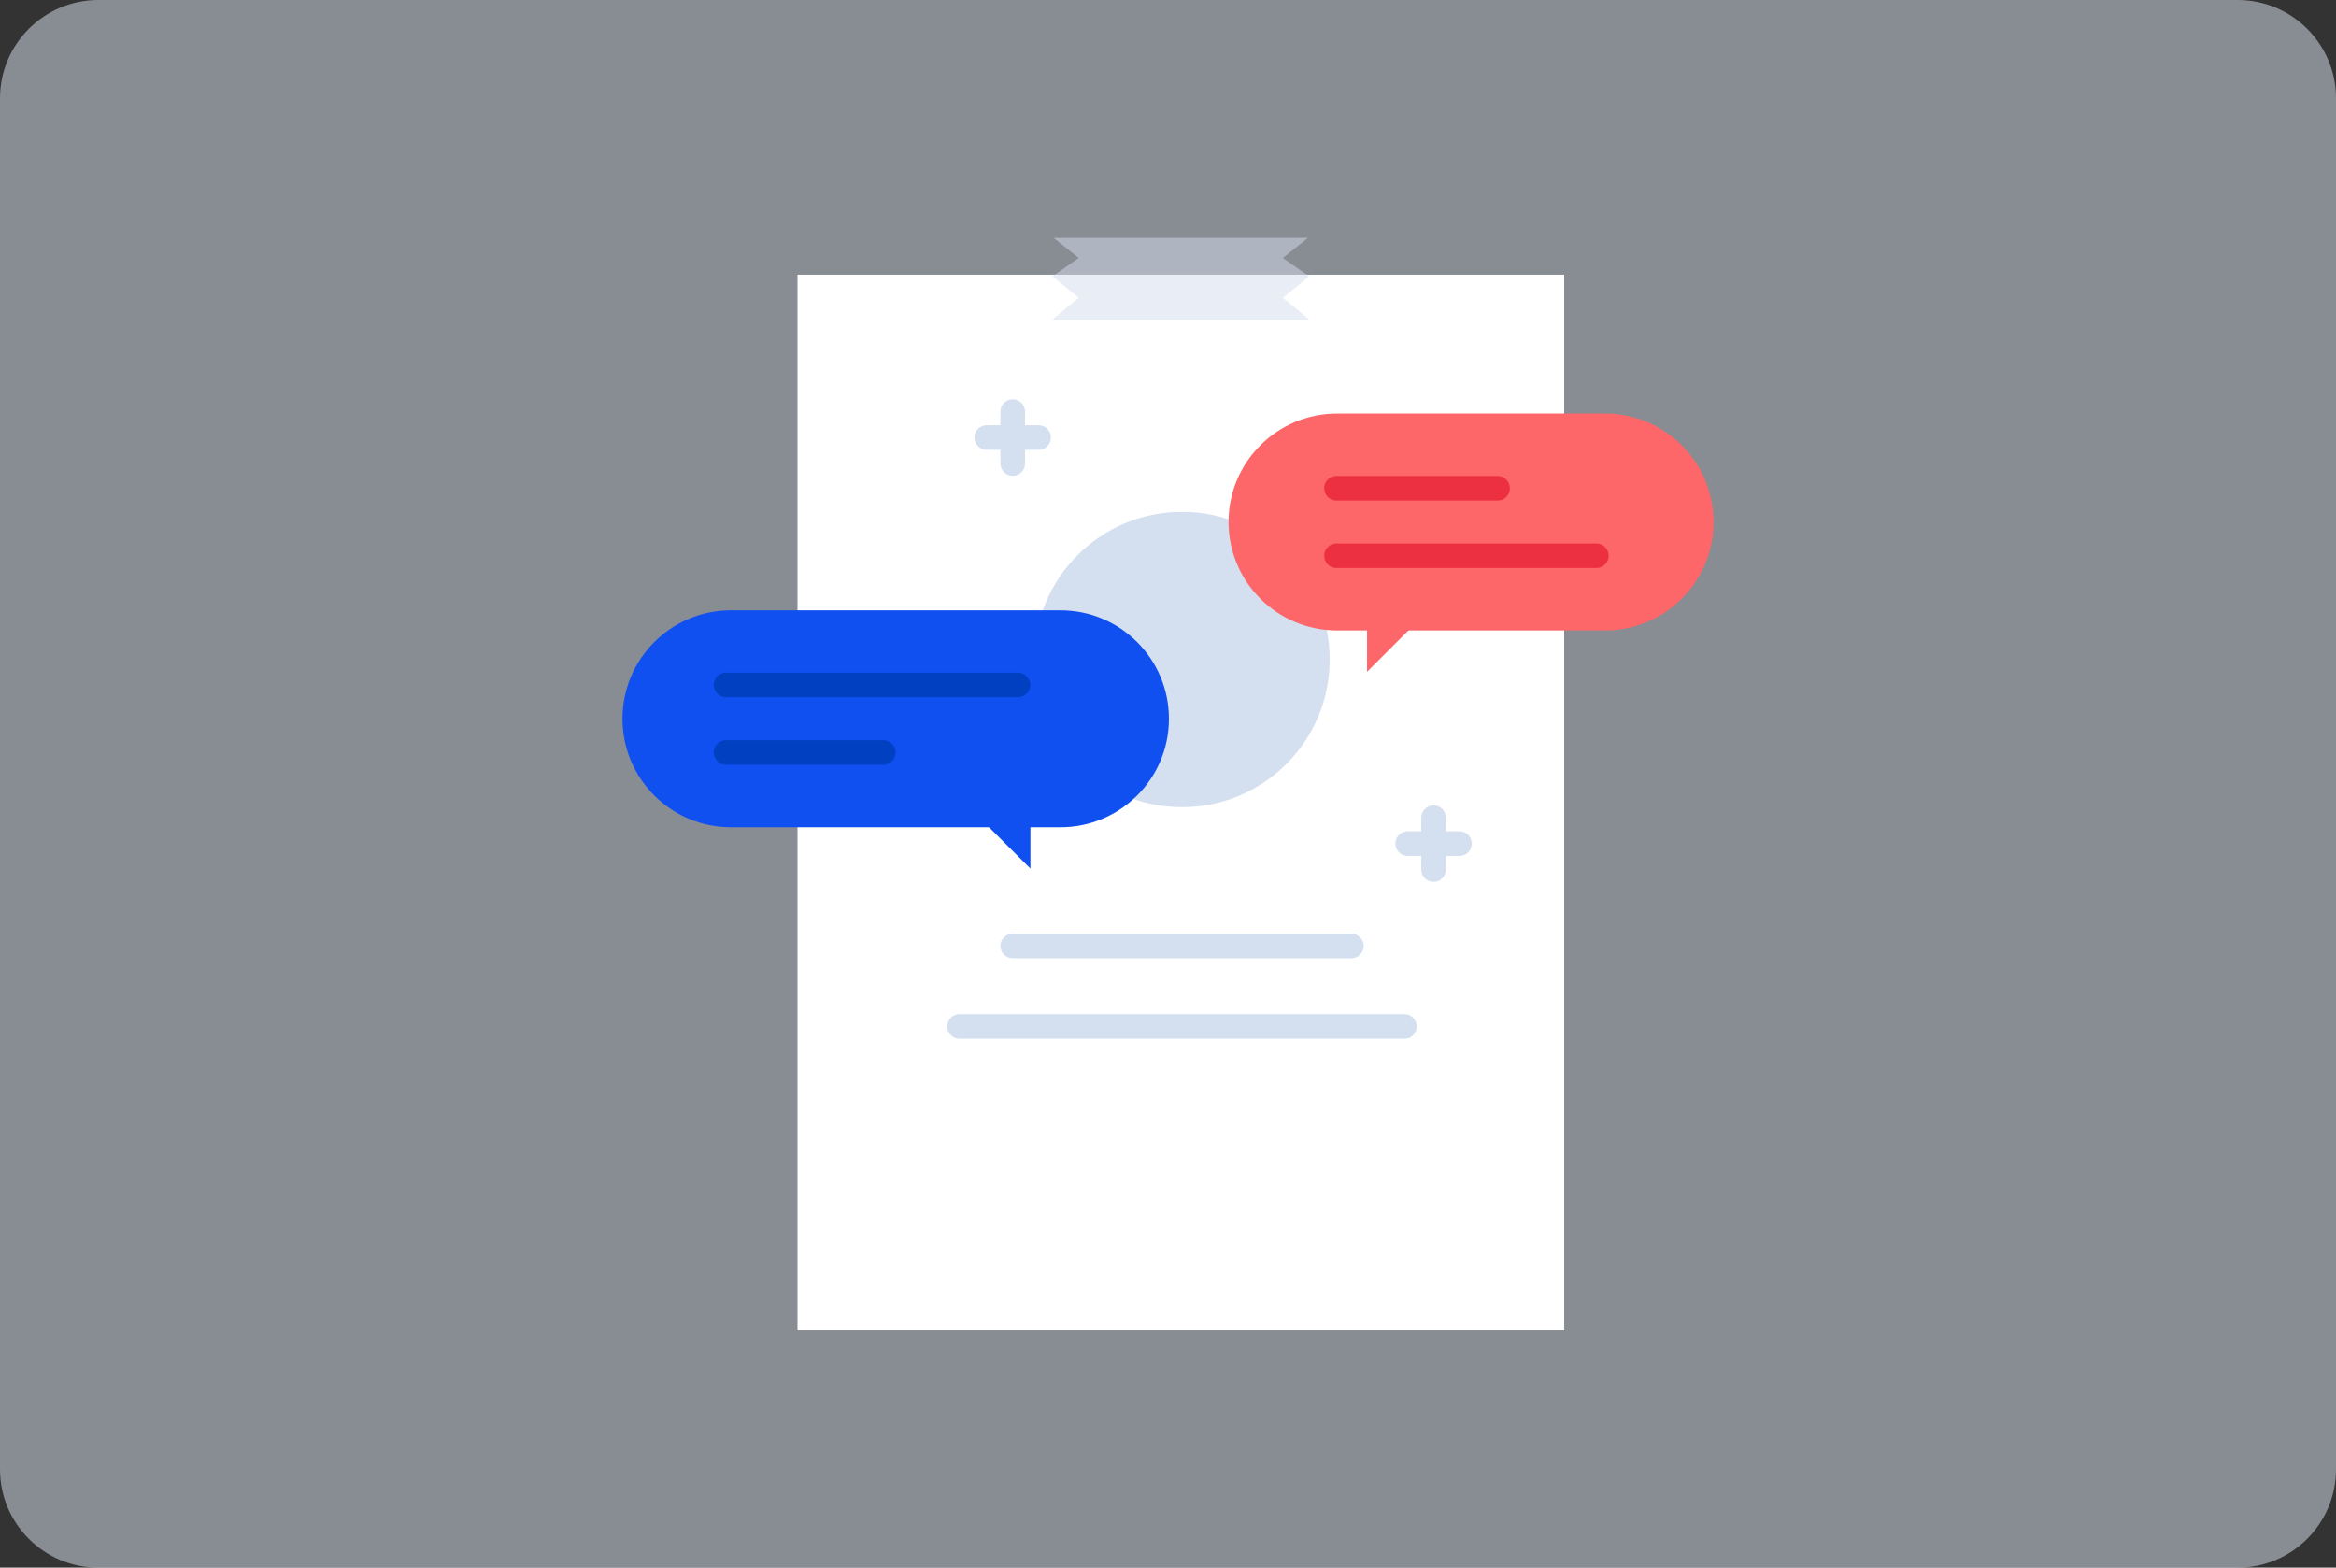
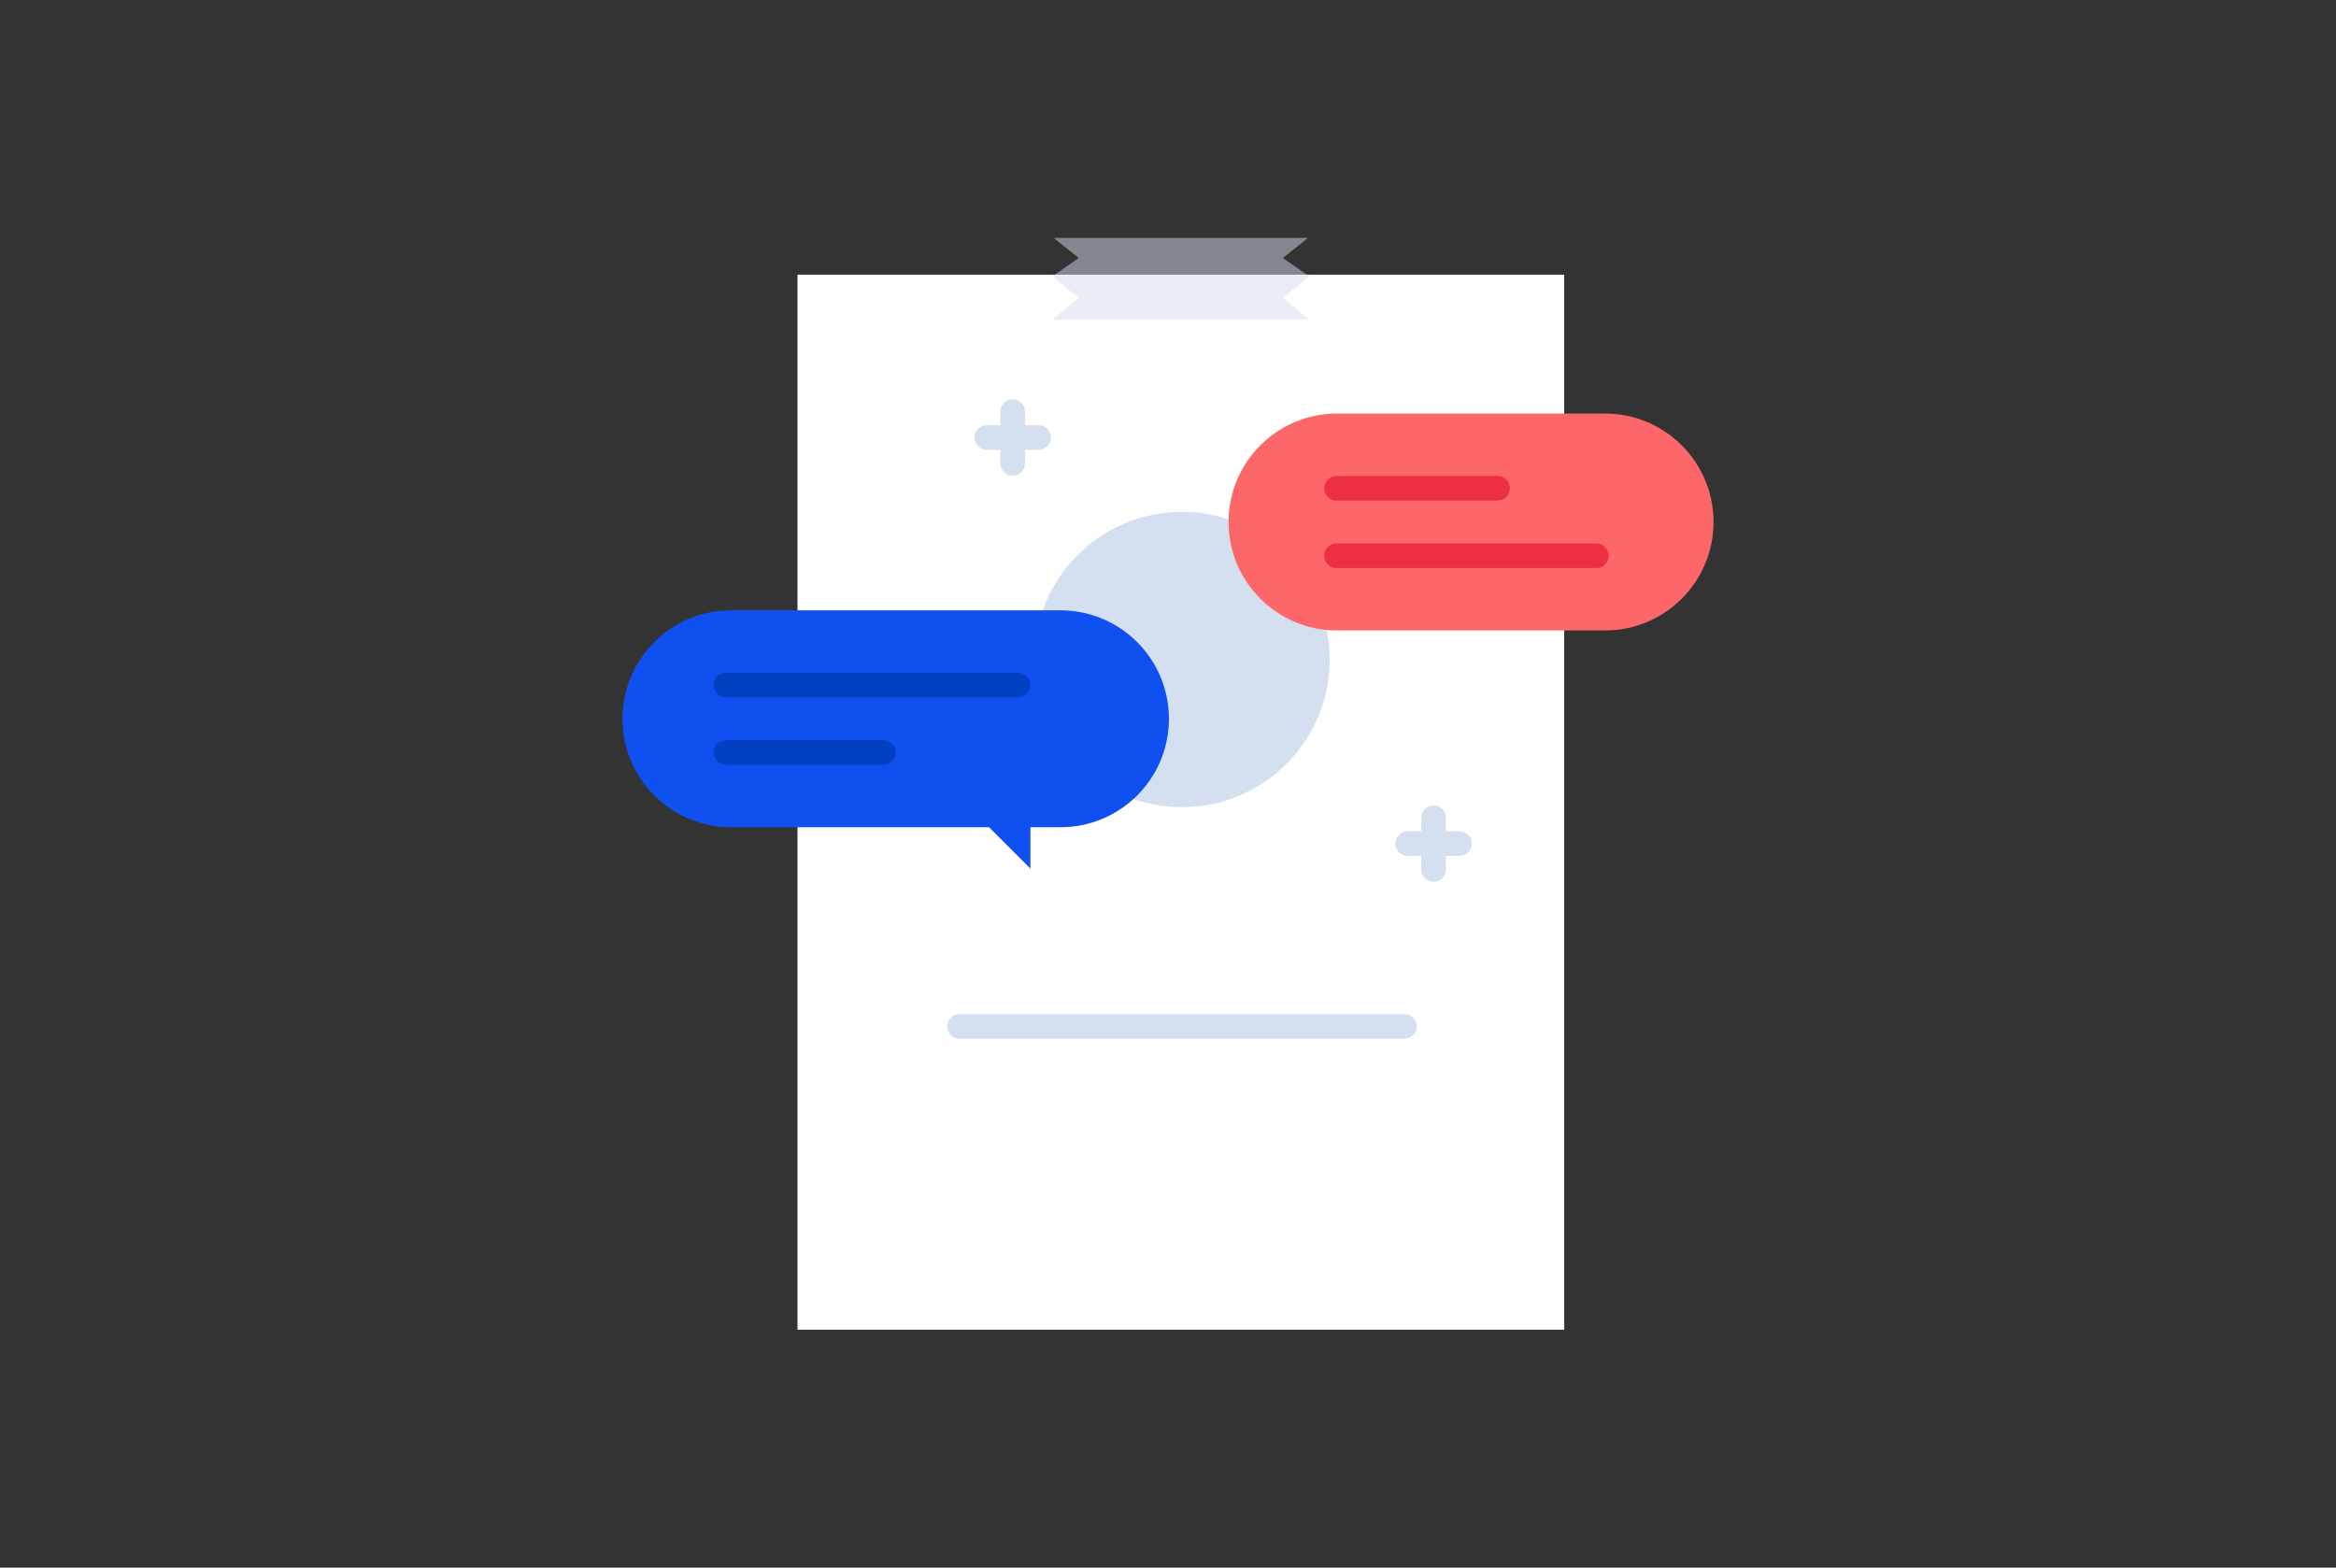
<svg xmlns="http://www.w3.org/2000/svg" width="100%" height="100%" viewBox="0 0 380 255" version="1.1" xml:space="preserve" style="fill-rule:evenodd;clip-rule:evenodd;stroke-linecap:round;stroke-linejoin:round;">
  <rect x="0" y="0" width="380" height="255" fill="#333333" stroke="none" />
-   <path d="M380,16C380,7.169 372.831,0 364,0L16,0C7.169,0 0,7.169 0,16L0,239C0,247.831 7.169,255 16,255L364,255C372.831,255 380,247.831 380,239L380,16Z" style="fill:rgb(223,231,244);fill-opacity:0.5;" />
  <g transform="matrix(1,0,0,1,101.26,38.7)">
    <rect x="28.47" y="5.98" width="124.72" height="171.62" style="fill:white;fill-rule:nonzero;" />
-     <path d="M63.48,115.17L118.56,115.17" style="fill:none;fill-rule:nonzero;stroke:rgb(212,223,239);stroke-width:4px;" />
    <path d="M54.83,128.26L127.2,128.26" style="fill:none;fill-rule:nonzero;stroke:rgb(212,223,239);stroke-width:4px;" />
    <path d="M107.43,9.74L111.72,6.26L107.43,3.27L111.5,0L70.14,0L74.22,3.27L69.93,6.26L74.22,9.74L69.93,13.27L69.93,13.28L111.73,13.28L107.43,9.74Z" style="fill:rgb(212,223,239);fill-opacity:0.5;fill-rule:nonzero;" />
    <path d="M63.48,28.26L63.48,36.69" style="fill:none;fill-rule:nonzero;stroke:rgb(212,223,239);stroke-width:4px;" />
    <path d="M59.26,32.47L67.69,32.47" style="fill:none;fill-rule:nonzero;stroke:rgb(212,223,239);stroke-width:4px;" />
    <path d="M131.94,94.31L131.94,102.74" style="fill:none;fill-rule:nonzero;stroke:rgb(212,223,239);stroke-width:4px;" />
    <path d="M127.73,98.52L136.16,98.52" style="fill:none;fill-rule:nonzero;stroke:rgb(212,223,239);stroke-width:4px;" />
    <path d="M91.02,92.6C104.286,92.6 115.04,81.846 115.04,68.58C115.04,55.314 104.286,44.56 91.02,44.56C77.754,44.56 67,55.314 67,68.58C67,81.846 77.754,92.6 91.02,92.6Z" style="fill:rgb(212,223,239);fill-rule:nonzero;" />
    <path d="M71.25,60.58L17.64,60.58C7.898,60.58 0,68.478 0,78.22C0,87.962 7.898,95.86 17.64,95.86L71.25,95.86C80.992,95.86 88.89,87.962 88.89,78.22C88.89,68.478 80.992,60.58 71.25,60.58Z" style="fill:rgb(16,80,241);fill-rule:nonzero;" />
    <path d="M58.54,94.77L66.36,94.77L66.36,102.59L58.54,94.77Z" style="fill:rgb(16,80,241);fill-rule:nonzero;" />
    <path d="M16.85,72.72L64.33,72.72" style="fill:none;fill-rule:nonzero;stroke:rgb(0,64,193);stroke-width:4px;" />
    <path d="M16.85,83.7L42.42,83.7" style="fill:none;fill-rule:nonzero;stroke:rgb(0,64,193);stroke-width:4px;" />
    <path d="M116.23,63.85L159.84,63.85C169.582,63.85 177.48,55.952 177.48,46.21C177.48,36.468 169.582,28.57 159.84,28.57L116.23,28.57C106.488,28.57 98.59,36.468 98.59,46.21C98.59,55.952 106.488,63.85 116.23,63.85Z" style="fill:rgb(253,103,105);fill-rule:nonzero;" />
-     <path d="M128.94,62.76L121.12,62.76L121.12,70.58L128.94,62.76Z" style="fill:rgb(253,103,105);fill-rule:nonzero;" />
    <path d="M116.15,40.72L142.35,40.72" style="fill:none;fill-rule:nonzero;stroke:rgb(237,47,66);stroke-width:4px;" />
    <path d="M116.15,51.7L158.42,51.7" style="fill:none;fill-rule:nonzero;stroke:rgb(237,47,66);stroke-width:4px;" />
  </g>
</svg>